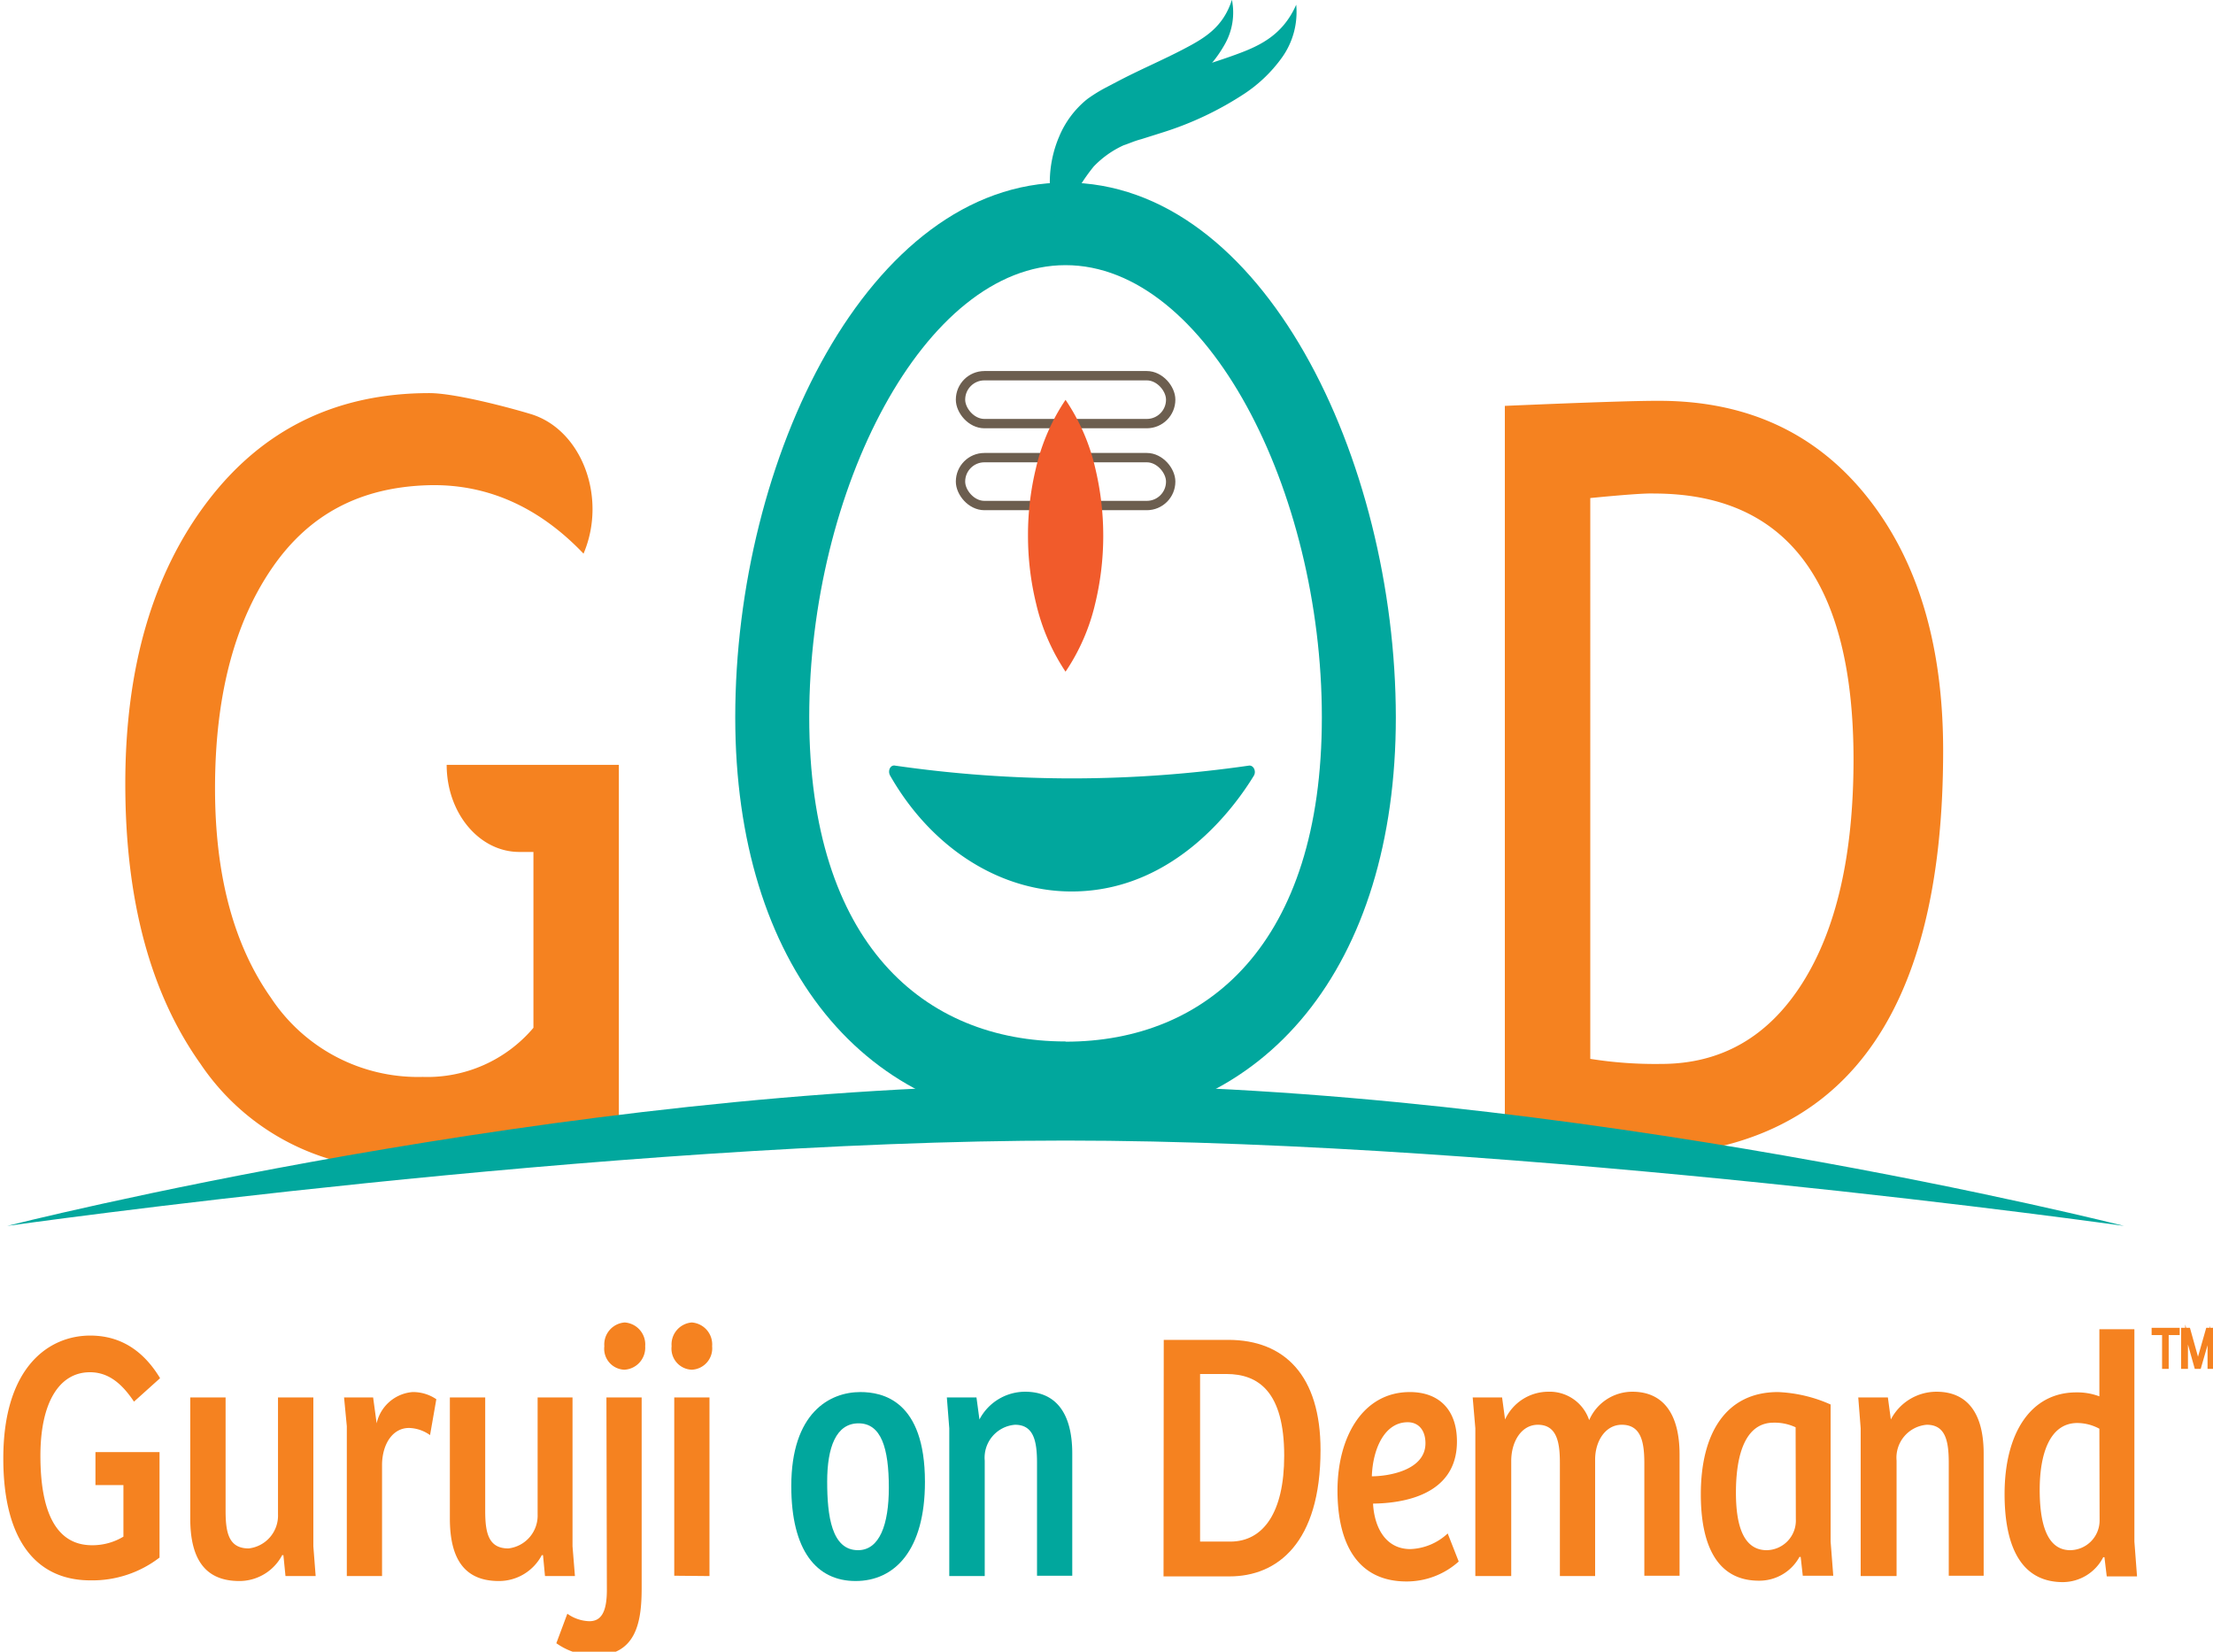
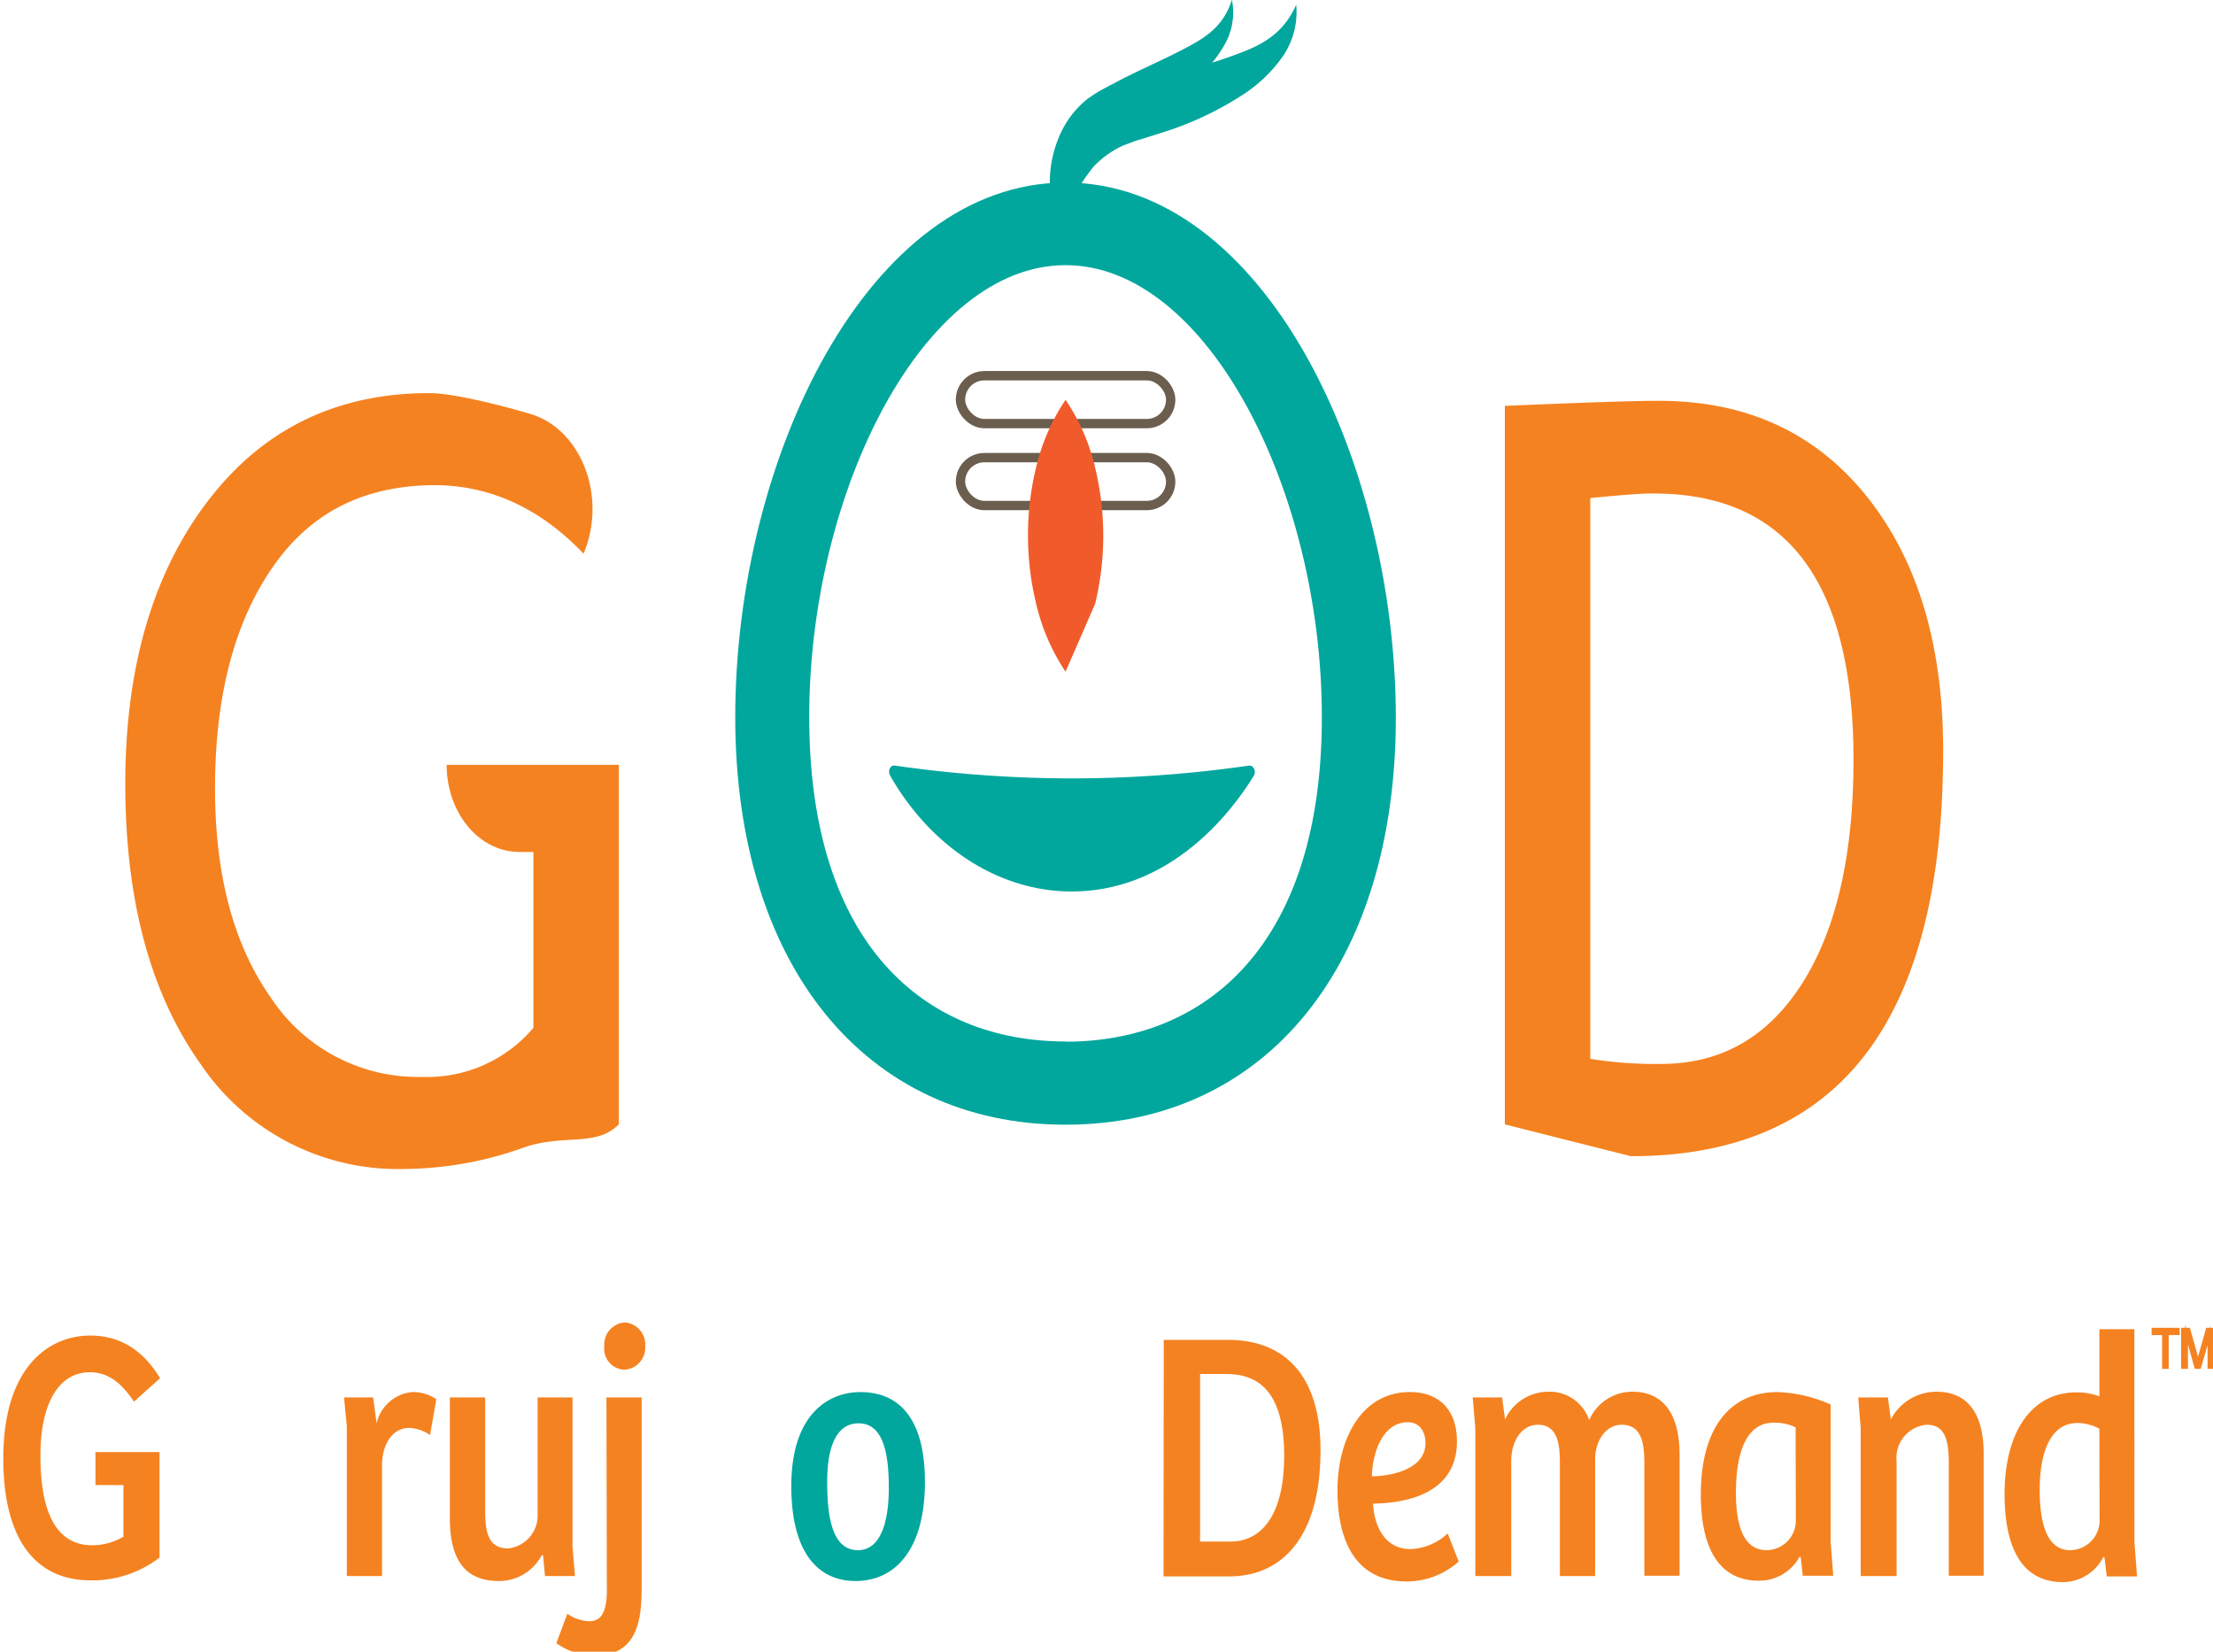
<svg xmlns="http://www.w3.org/2000/svg" viewBox="0 0 201 150">
  <title>GOD logo final</title>
  <path d="M14.49,141.45a10,10,0,0,1-6.28,2.07c-4.87,0-7.91-3.58-7.91-11.07,0-8.35,4.17-11.16,7.89-11.16,2,0,4.44.71,6.35,3.87l-2.37,2.13c-1.18-1.77-2.42-2.67-4-2.67-2.8,0-4.5,2.77-4.5,7.58,0,5.06,1.4,8.13,4.69,8.13a5.44,5.44,0,0,0,2.85-.78v-4.68H8.67v-3h5.82Z" style="fill:#f58220" />
-   <path d="M28.46,126.91v13.51l.21,2.71H25.93l-.19-1.9h-.11a4.39,4.39,0,0,1-3.9,2.35c-3,0-4.45-1.87-4.45-5.67v-11h3.21V137.2c0,2,.29,3.42,2.1,3.42a3,3,0,0,0,2.66-3.1V126.91Z" style="fill:#f58220" />
  <path d="M34.7,143.13H31.5V129.52l-.25-2.61h2.64l.32,2.35a3.64,3.64,0,0,1,3.26-2.84,3.75,3.75,0,0,1,2.16.65l-.57,3.26a3.43,3.43,0,0,0-1.91-.65c-1.45,0-2.4,1.39-2.45,3.26Z" style="fill:#f58220" />
  <path d="M52,126.91v13.51l.22,2.71H49.5l-.18-1.9h-.11a4.39,4.39,0,0,1-3.91,2.35c-3,0-4.44-1.87-4.44-5.67v-11h3.21V137.2c0,2,.29,3.42,2.1,3.42a3,3,0,0,0,2.66-3.1V126.91Z" style="fill:#f58220" />
  <path d="M55.08,126.91h3.2v17.32c0,3.09-.49,6.13-4.31,6.13a6.17,6.17,0,0,1-3.44-1.13l1-2.68a3.61,3.61,0,0,0,2,.68c1,0,1.59-.71,1.59-2.84Zm1.66-6.81a2,2,0,0,1,1.86,2.16,2,2,0,0,1-1.88,2.13,1.9,1.9,0,0,1-1.83-2.13A2,2,0,0,1,56.74,120.1Z" style="fill:#f58220" />
-   <path d="M62.83,120.1a2,2,0,0,1,1.85,2.16,1.94,1.94,0,0,1-1.85,2.13A1.91,1.91,0,0,1,61,122.26,2,2,0,0,1,62.83,120.1Zm-1.59,23V126.91h3.2v16.22Z" style="fill:#f58220" />
  <path d="M78.14,126.42c2,0,5.87.74,5.87,8.16,0,6.2-2.74,9-6.3,9s-5.84-2.78-5.84-8.62C71.87,128.29,75.37,126.42,78.14,126.42Zm2.59,8.68c0-3.61-.7-5.84-2.75-5.84s-2.85,2.19-2.85,5.29.4,6.23,2.8,6.23C79.89,140.78,80.73,138.45,80.73,135.1Z" style="fill:#01a79d" />
-   <path d="M86.22,143.13V129.71l-.22-2.8h2.69l.27,2a4.69,4.69,0,0,1,4.15-2.52c2.69,0,4.28,1.81,4.28,5.62v11.09h-3.2V132.87c0-2-.3-3.48-2-3.48a3,3,0,0,0-2.75,3.26v10.48Z" style="fill:#01a79d" />
  <path d="M105.7,121.68h5.85c5.14,0,8.39,3.26,8.39,10,0,8.45-3.93,11.48-8.26,11.48h-6ZM109,140h2.74c3,0,4.9-2.64,4.9-7.8,0-5.81-2.34-7.42-5.25-7.42H109Z" style="fill:#f58220" />
  <path d="M132.33,130.91c0,5-5.15,5.61-7.62,5.64.11,2.1,1.1,4.13,3.39,4.13a5.23,5.23,0,0,0,3.39-1.42l1,2.55a7.07,7.07,0,0,1-4.74,1.81c-4.44,0-6.27-3.42-6.27-8.26s2.29-8.94,6.57-8.94C130.68,126.42,132.33,128,132.33,130.91Zm-4.47-1.75c-2.16,0-3.18,2.52-3.26,4.91,1.45,0,4.87-.52,4.87-3C129.47,129.87,128.83,129.16,127.86,129.16Z" style="fill:#f58220" />
  <path d="M134,143.13V129.71l-.24-2.8h2.67l.27,2a4.33,4.33,0,0,1,3.9-2.52,3.78,3.78,0,0,1,3.74,2.58,4.27,4.27,0,0,1,3.93-2.58c2.72,0,4.28,1.91,4.28,5.71v11h-3.2V132.91c0-1.91-.27-3.52-2.05-3.52-1.48,0-2.42,1.48-2.42,3.16v10.58h-3.2V132.91c0-1.75-.19-3.52-2-3.52-1.51,0-2.42,1.55-2.42,3.29v10.45Z" style="fill:#f58220" />
  <path d="M166.27,140l.24,3.1h-2.77l-.19-1.71-.11,0a4.15,4.15,0,0,1-3.69,2.16c-3.79,0-5.27-3.22-5.27-7.84,0-5.67,2.37-9.29,7-9.29a13,13,0,0,1,4.79,1.13Zm-3.18-10.38a4.48,4.48,0,0,0-2-.42c-2.55,0-3.42,2.87-3.42,6.35,0,2.68.54,5.23,2.8,5.23a2.69,2.69,0,0,0,2.64-2.81Z" style="fill:#f58220" />
  <path d="M169,143.13V129.71l-.22-2.8h2.69l.27,2a4.67,4.67,0,0,1,4.15-2.52c2.69,0,4.28,1.81,4.28,5.62v11.09H177V132.87c0-2-.29-3.48-2-3.48a3,3,0,0,0-2.74,3.26v10.48Z" style="fill:#f58220" />
  <path d="M190.68,126.81v-6.1h3.18V140l.24,3.16h-2.75l-.21-1.74-.11,0a4.15,4.15,0,0,1-3.66,2.26c-4.2,0-5.3-3.94-5.3-8,0-5.52,2.37-9.23,6.51-9.23A5.66,5.66,0,0,1,190.68,126.81Zm0,2.94a4.27,4.27,0,0,0-2-.52c-2.55,0-3.42,2.9-3.42,6.06,0,2.94.6,5.49,2.78,5.49a2.7,2.7,0,0,0,2.66-2.68Z" style="fill:#f58220" />
  <rect x="87.24" y="34.12" width="19.09" height="4.35" rx="2.17" style="fill:none;stroke:#6c5e4f;stroke-miterlimit:10;stroke-width:0.849px" />
  <rect x="87.24" y="41.56" width="19.09" height="4.35" rx="2.17" style="fill:none;stroke:#6c5e4f;stroke-miterlimit:10;stroke-width:0.849px" />
-   <path d="M96.78,61a18.78,18.78,0,0,1-2.67-6.17,26.08,26.08,0,0,1-.74-6.17,25.58,25.58,0,0,1,.73-6.18,18.6,18.6,0,0,1,2.68-6.17,18.43,18.43,0,0,1,2.69,6.17,26.31,26.31,0,0,1,0,12.35A18.6,18.6,0,0,1,96.78,61Z" style="fill:#f15b2b" />
+   <path d="M96.78,61a18.78,18.78,0,0,1-2.67-6.17,26.08,26.08,0,0,1-.74-6.17,25.58,25.58,0,0,1,.73-6.18,18.6,18.6,0,0,1,2.68-6.17,18.43,18.43,0,0,1,2.69,6.17,26.31,26.31,0,0,1,0,12.35Z" style="fill:#f15b2b" />
  <path d="M53,50.28h0c-3.67-3.85-8.35-6.42-14.25-6.21S28.14,46.58,24.7,51.6s-5.17,11.68-5.17,20q0,11.81,5.07,19a16,16,0,0,0,13.79,7.2,12.62,12.62,0,0,0,10.06-4.46V77.37H47.17c-3.65,0-6.6-3.54-6.6-7.91H56.21V102.1c-2.07,2.11-5,.84-8.66,2.12a32.66,32.66,0,0,1-10.79,1.94A21.61,21.61,0,0,1,18.2,96.6Q11.38,87,11.38,71.18t7.47-25.64Q26.34,35.7,39,35.7c2.31,0,7.22,1.3,9.2,1.9C52.83,39,55.17,45.18,53,50.28Z" style="fill:#f58220" />
  <path d="M148.13,105l-11.45-2.89V36.86q10.95-.47,14-.46,11.91,0,18.86,8.67t6.95,23.09Q176.5,105,148.13,105Zm-3.69-59.76V96.16a37.46,37.46,0,0,0,6.44.46q8.16,0,12.81-7.32T168.35,69q0-24.18-18.13-24.18Q149.14,44.77,144.44,45.23Z" style="fill:#f58220" />
  <path d="M80.85,70.44c-.24-.42,0-1,.45-.91a113.07,113.07,0,0,0,16.13,1.16,113.26,113.26,0,0,0,16-1.16c.42-.06.7.51.45.92-1.74,2.85-7.07,10.21-16,10.5C91.14,81.18,84.7,77.18,80.85,70.44Z" style="fill:#01a79d" />
  <path d="M96.78,16.58c-17.92,0-30,25.11-30,48.56,0,22.45,11.77,37,30,37s30-14.51,30-37C126.75,41.69,114.71,16.58,96.78,16.58Zm0,78c-12.85,0-23.28-8.89-23.28-29.46S83.93,24.08,96.78,24.08s23.28,20.49,23.28,41.06S109.64,94.6,96.78,94.6Z" style="fill:#01a79d" />
  <path d="M95.87,22.72A12.93,12.93,0,0,1,97,12.78a10,10,0,0,1,3.53-3.63,15.64,15.64,0,0,1,2.08-1l1.87-.67c2.5-.85,5-1.54,7.34-2.37s4.61-1.74,5.91-4.68a7.09,7.09,0,0,1-1.31,4.82,13.1,13.1,0,0,1-3.35,3.23,29.67,29.67,0,0,1-7.51,3.56l-1.9.6c-.68.18-1.07.38-1.62.56a8.81,8.81,0,0,0-2.7,1.92A16.61,16.61,0,0,0,95.87,22.72Z" style="fill:#01a79d" />
  <path d="M96.12,20.52a10.59,10.59,0,0,1,.09-8.14A8.62,8.62,0,0,1,98.75,9a14,14,0,0,1,1.6-1l1.45-.76c1.94-1,3.89-1.83,5.72-2.79s3.57-1.94,4.37-4.47a5.84,5.84,0,0,1-.65,4.05,11.35,11.35,0,0,1-2.44,3A25.28,25.28,0,0,1,103,10.8l-1.47.71c-.53.23-.84.43-1.26.65a7.54,7.54,0,0,0-2,1.86A14.18,14.18,0,0,0,96.12,20.52Z" style="fill:#01a79d" />
-   <path d="M96.78,103.58c41.38,0,96.14,7.75,96.14,7.75S142.41,98.52,96.78,98.52.65,111.33.65,111.33,55.4,103.58,96.78,103.58Z" style="fill:#01a79d" />
  <path d="M196.5,124.19v-3.07h-.95v-.41h2.3v.41h-1v3.07Z" style="fill:#f58220;stroke:#f58220;stroke-miterlimit:10;stroke-width:0.25px" />
  <path d="M198.23,124.19v-3.48h.58l.69,2.47c.06.22.11.4.13.51l.16-.56.69-2.42H201v3.48h-.37v-2.91l-.84,2.91h-.35l-.84-3v3Z" style="fill:#f58220;stroke:#f58220;stroke-miterlimit:10;stroke-width:0.25px" />
</svg>